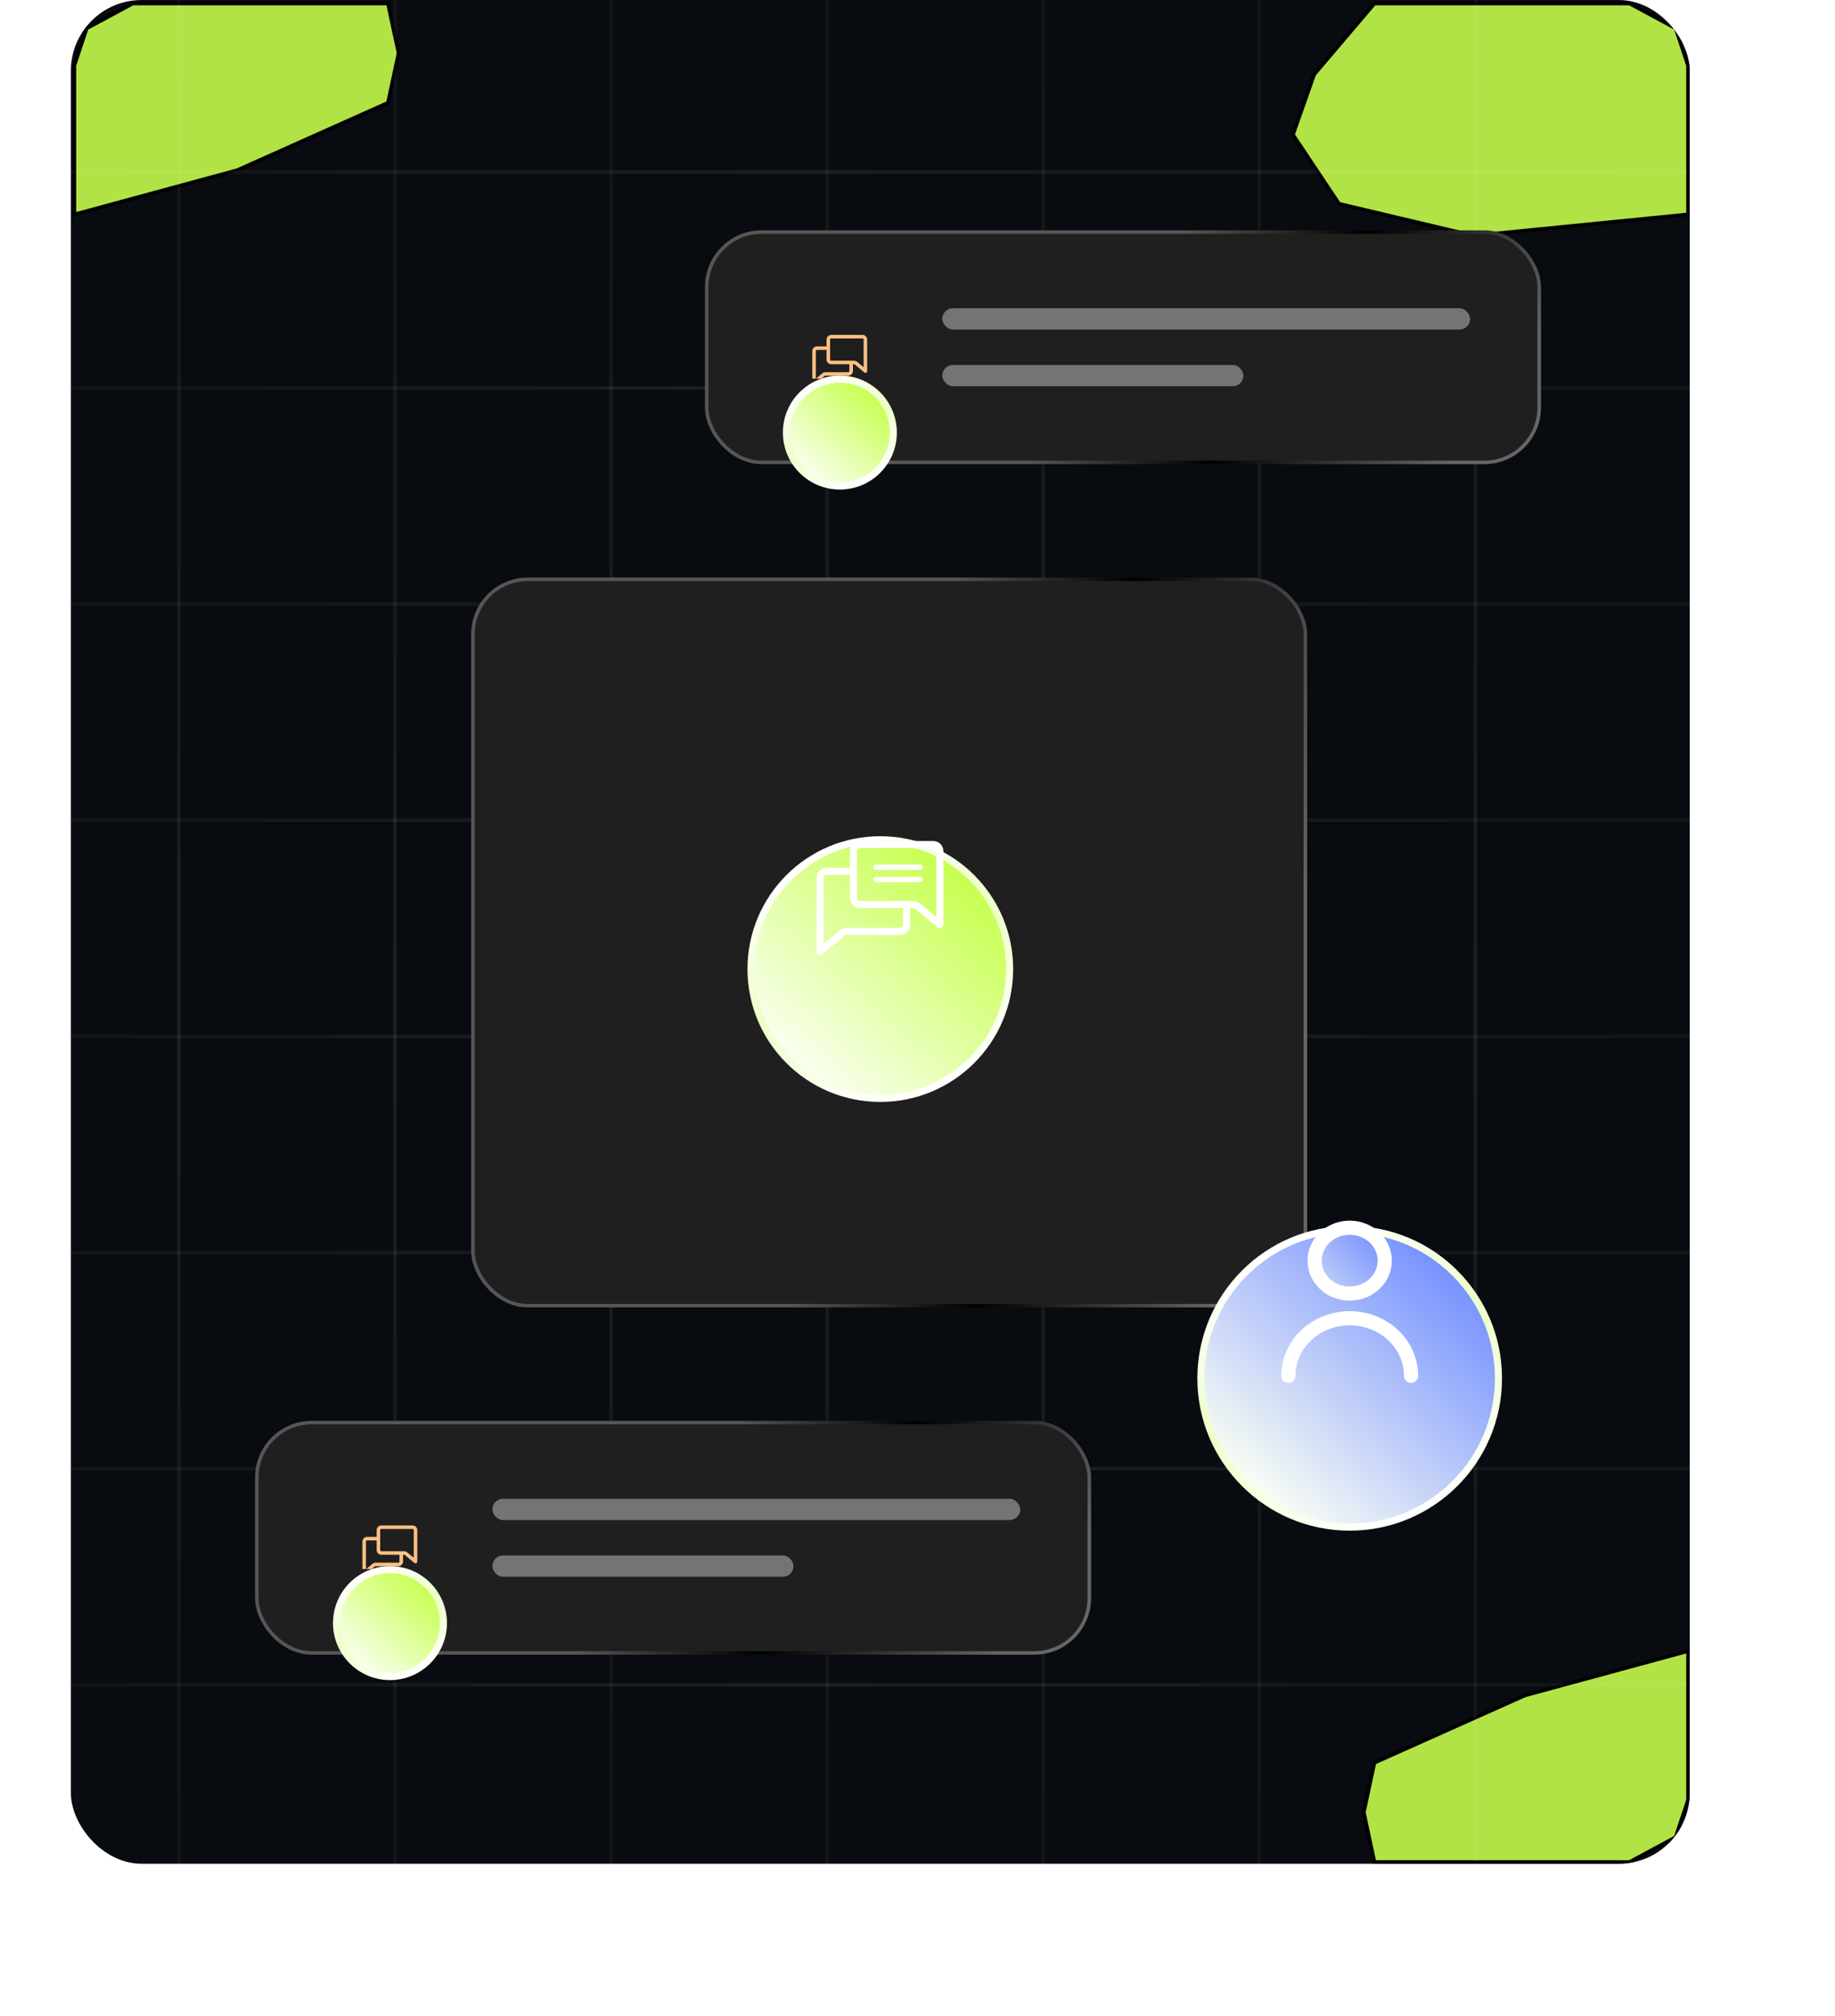
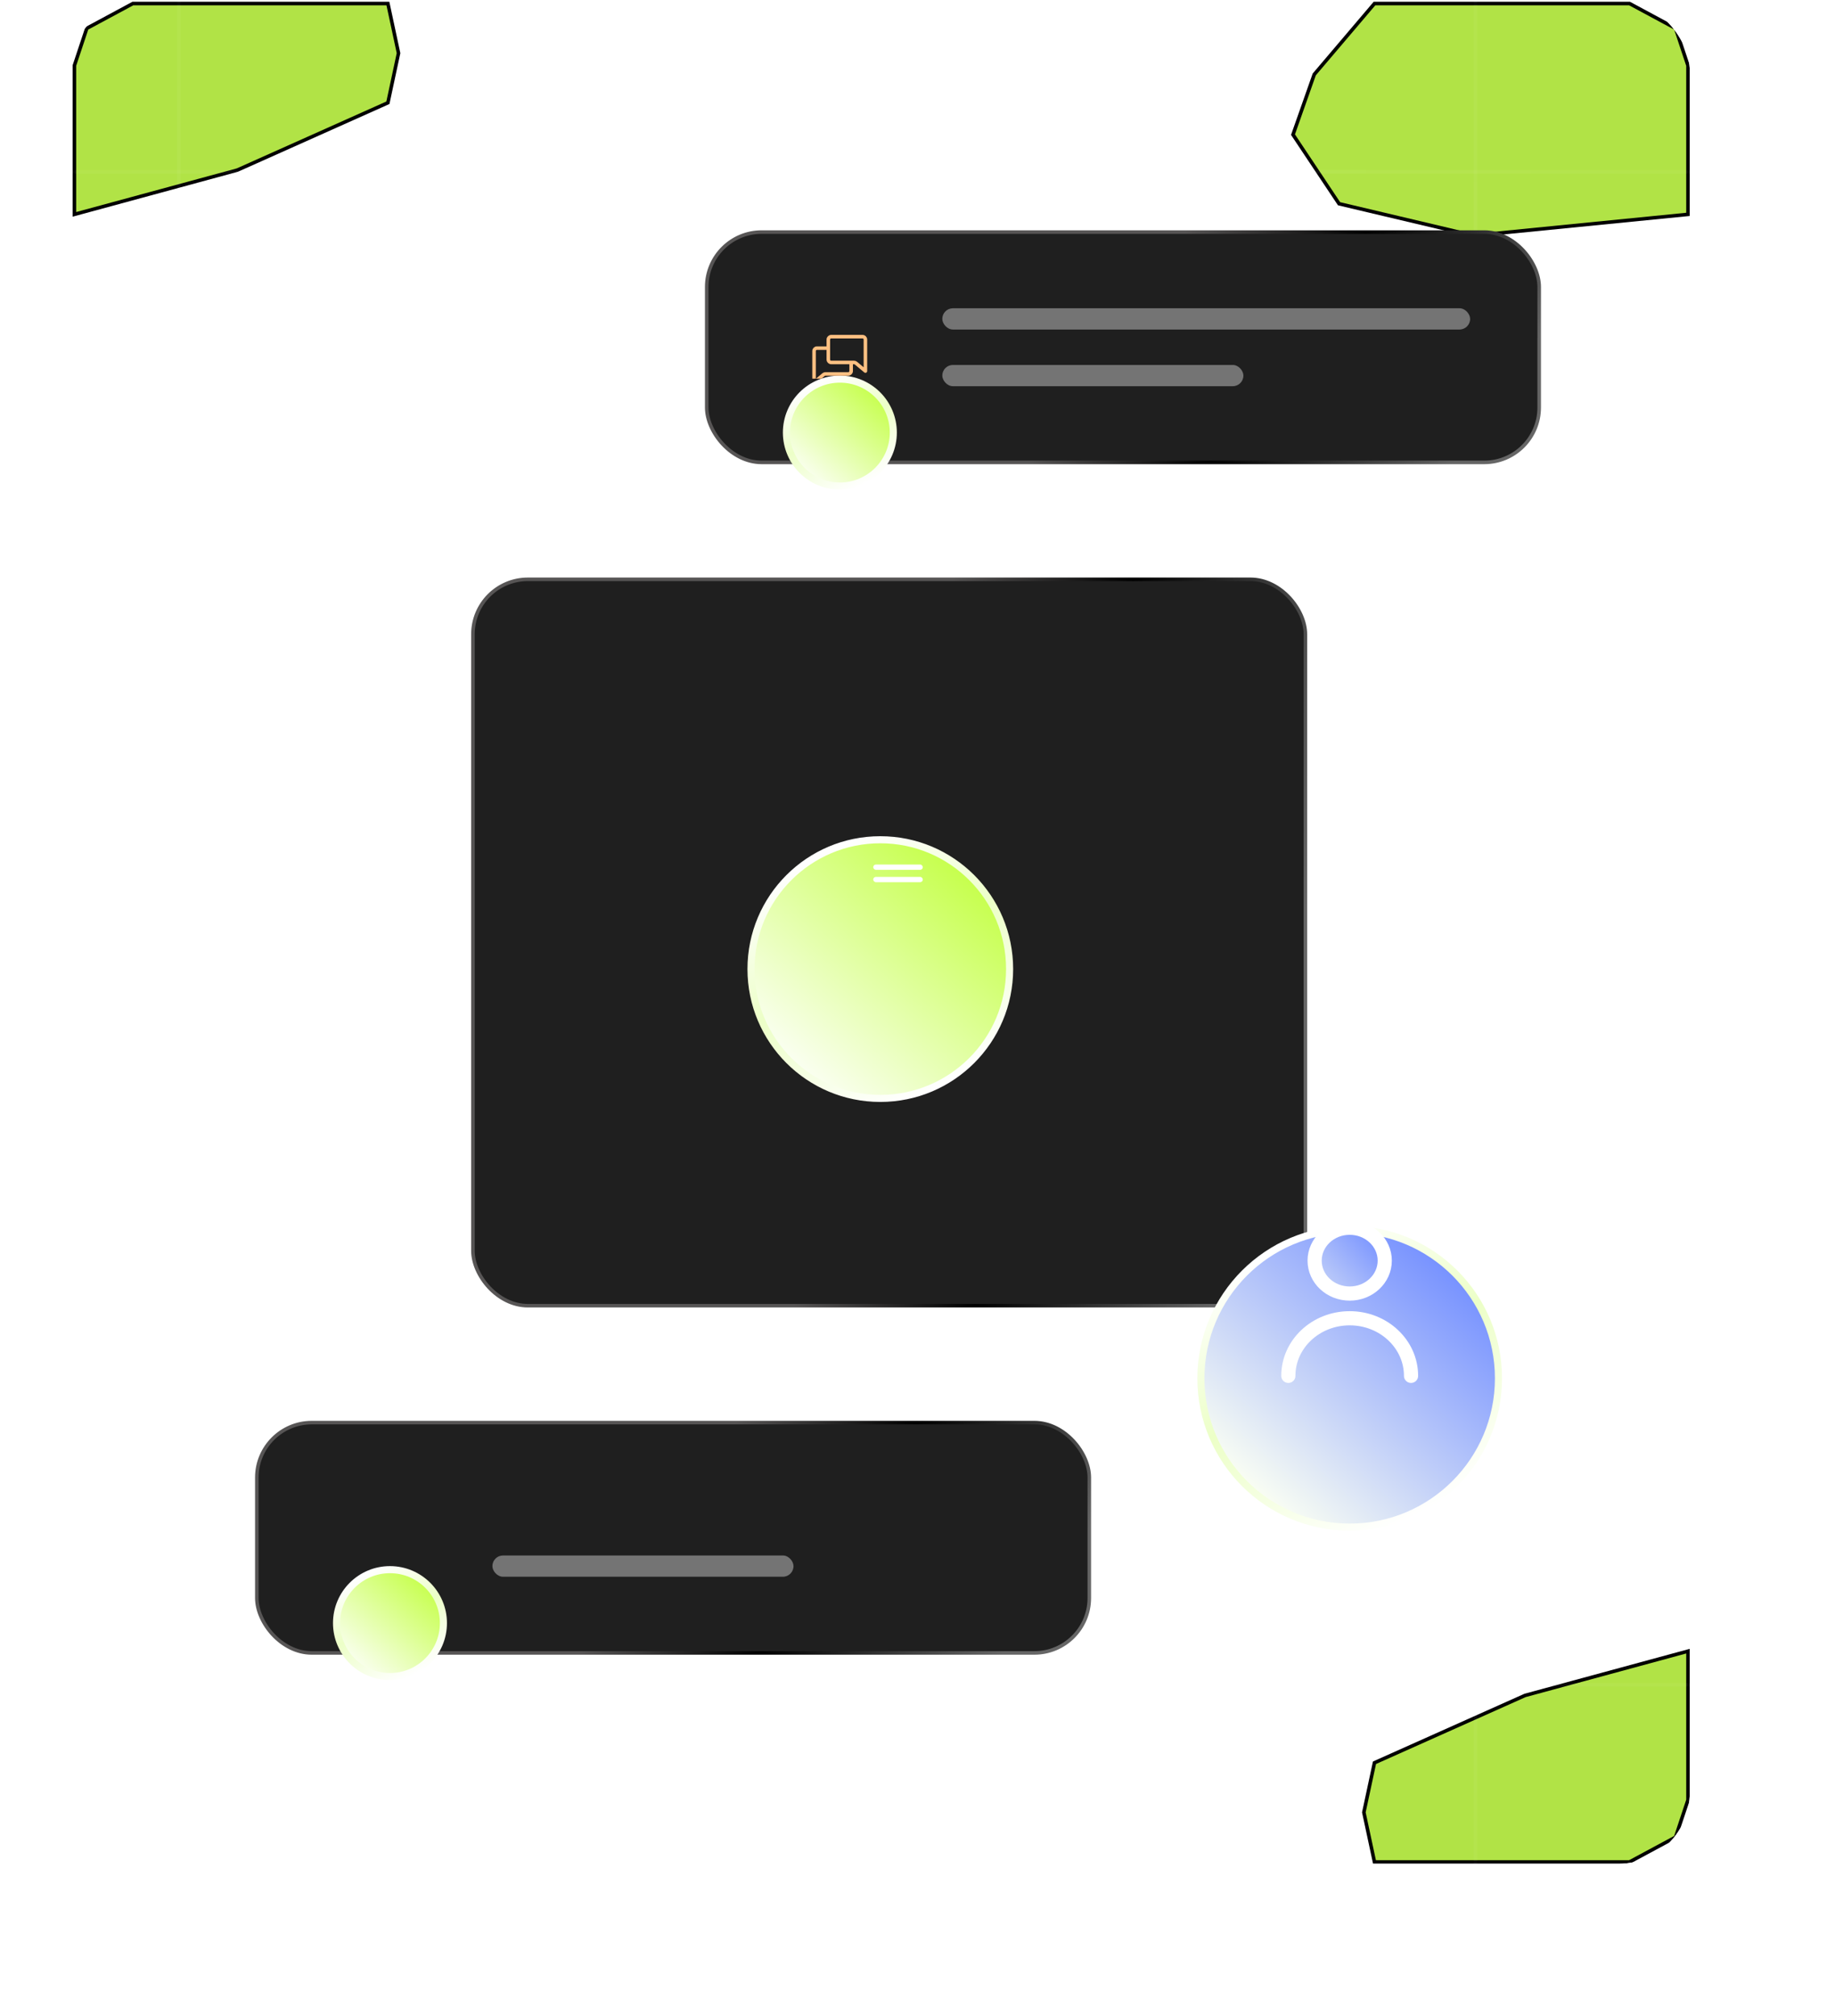
<svg xmlns="http://www.w3.org/2000/svg" width="518" height="569" viewBox="0 0 518 569" fill="none">
  <g clip-path="url(#clip0_15_98)">
-     <rect x="20" width="457" height="526" rx="20" fill="#080B0F" />
    <g filter="url(#filter0_f_15_98)">
      <path d="M21 60.5V18.5L24.5 8L37.5 1H109.5L112.5 15L109.5 29L67 48L21 60.5Z" fill="#B1E346" />
      <path d="M21 60.5V18.5L24.5 8L37.5 1H109.5L112.5 15L109.5 29L67 48L21 60.5Z" stroke="black" />
    </g>
    <g filter="url(#filter1_f_15_98)">
      <path d="M476.5 466V508L473 518.5L460 525.5H388L385 511.5L388 497.5L430.5 478.5L476.5 466Z" fill="#B1E346" />
      <path d="M476.5 466V508L473 518.5L460 525.5H388L385 511.5L388 497.5L430.5 478.5L476.5 466Z" stroke="black" />
    </g>
    <g filter="url(#filter2_f_15_98)">
      <path d="M476.5 60.5V18.5L473 8L460 1H388L371 21L365 38L378 57.5L416 66.5L476.5 60.5Z" fill="#B1E346" />
      <path d="M476.5 60.5V18.5L473 8L460 1H388L371 21L365 38L378 57.5L416 66.5L476.5 60.5Z" stroke="black" />
    </g>
  </g>
  <rect x="416" width="1" height="526" fill="url(#paint0_linear_15_98)" fill-opacity="0.08" />
  <rect x="477" y="414" width="1" height="457" transform="rotate(90 477 414)" fill="url(#paint1_linear_15_98)" fill-opacity="0.08" />
  <rect x="477" y="475" width="1" height="457" transform="rotate(90 477 475)" fill="url(#paint2_linear_15_98)" fill-opacity="0.08" />
  <rect x="172" width="1" height="526" fill="url(#paint3_linear_15_98)" fill-opacity="0.08" />
  <rect x="477" y="170" width="1" height="457" transform="rotate(90 477 170)" fill="url(#paint4_linear_15_98)" fill-opacity="0.08" />
  <rect x="294" width="1" height="526" fill="url(#paint5_linear_15_98)" fill-opacity="0.08" />
  <rect x="477" y="292" width="1" height="457" transform="rotate(90 477 292)" fill="url(#paint6_linear_15_98)" fill-opacity="0.08" />
  <rect x="50" width="1" height="526" fill="url(#paint7_linear_15_98)" fill-opacity="0.08" />
  <rect x="477" y="48" width="1" height="457" transform="rotate(90 477 48)" fill="url(#paint8_linear_15_98)" fill-opacity="0.08" />
  <rect x="355" width="1" height="526" fill="url(#paint9_linear_15_98)" fill-opacity="0.08" />
  <rect x="477" y="353" width="1" height="457" transform="rotate(90 477 353)" fill="url(#paint10_linear_15_98)" fill-opacity="0.08" />
-   <rect x="111" width="1" height="526" fill="url(#paint11_linear_15_98)" fill-opacity="0.08" />
  <rect x="477" y="109" width="1" height="457" transform="rotate(90 477 109)" fill="url(#paint12_linear_15_98)" fill-opacity="0.08" />
  <rect x="233" width="1" height="526" fill="url(#paint13_linear_15_98)" fill-opacity="0.08" />
  <rect x="477" y="231" width="1" height="457" transform="rotate(90 477 231)" fill="url(#paint14_linear_15_98)" fill-opacity="0.08" />
  <rect x="72.5" y="401.5" width="235" height="65" rx="15.5" fill="#1F1F1F" stroke="url(#paint15_linear_15_98)" />
  <g filter="url(#filter3_d_15_98)">
    <circle cx="110.085" cy="434.085" r="15.085" fill="url(#paint16_linear_15_98)" stroke="url(#paint17_linear_15_98)" stroke-width="2" />
  </g>
  <g clip-path="url(#clip1_15_98)">
    <g filter="url(#filter4_d_15_98)">
-       <path d="M106.828 431.251H103.607C103.162 431.251 102.801 431.613 102.801 432.06V440.958L105.486 438.718C105.63 438.597 105.813 438.531 106.001 438.531H112.465C112.91 438.531 113.271 438.169 113.271 437.722V435.296M106.828 431.251V428.824C106.828 428.377 107.189 428.015 107.633 428.015H116.492C116.937 428.015 117.297 428.377 117.297 428.824V437.723L114.613 435.482C114.469 435.362 114.286 435.296 114.098 435.296H113.271M106.828 431.251V434.487C106.828 434.933 107.189 435.296 107.633 435.296H113.271" stroke="#FFC082" stroke-linecap="round" stroke-linejoin="round" />
-     </g>
-   </g>
-   <rect x="139" y="423" width="149" height="6" rx="3" fill="#747474" />
+       </g>
+   </g>
  <rect x="139" y="439" width="85" height="6" rx="3" fill="#747474" />
  <rect x="133.5" y="163.5" width="235" height="205" rx="15.5" fill="#1F1F1F" stroke="url(#paint18_linear_15_98)" />
  <rect x="199.5" y="65.5" width="235" height="65" rx="15.5" fill="#1F1F1F" stroke="url(#paint19_linear_15_98)" />
  <g filter="url(#filter5_d_15_98)">
    <circle cx="237.085" cy="98.085" r="15.085" fill="url(#paint20_linear_15_98)" stroke="url(#paint21_linear_15_98)" stroke-width="2" />
  </g>
  <g clip-path="url(#clip2_15_98)">
    <g filter="url(#filter6_d_15_98)">
      <path d="M233.828 95.251H230.607C230.162 95.251 229.801 95.613 229.801 96.06V104.958L232.486 102.718C232.63 102.597 232.813 102.531 233.001 102.531H239.465C239.91 102.531 240.271 102.169 240.271 101.722V99.296M233.828 95.251V92.824C233.828 92.377 234.189 92.015 234.633 92.015H243.492C243.937 92.015 244.297 92.377 244.297 92.824V101.723L241.613 99.482C241.469 99.362 241.286 99.296 241.098 99.296H240.271M233.828 95.251V98.487C233.828 98.933 234.189 99.296 234.633 99.296H240.271" stroke="#FFC082" stroke-linecap="round" stroke-linejoin="round" />
    </g>
  </g>
  <rect x="266" y="87" width="149" height="6" rx="3" fill="#747474" />
  <rect x="266" y="103" width="85" height="6" rx="3" fill="#747474" />
  <g filter="url(#filter7_d_15_98)">
    <circle cx="248.5" cy="249.5" r="36.5" fill="url(#paint22_linear_15_98)" stroke="url(#paint23_linear_15_98)" stroke-width="2" />
  </g>
  <g clip-path="url(#clip3_15_98)">
    <g filter="url(#filter8_d_15_98)">
-       <path d="M240.907 242.893H233.396C232.36 242.893 231.519 243.737 231.519 244.779V265.524L237.777 260.302C238.114 260.02 238.54 259.866 238.978 259.866H254.049C255.086 259.866 255.927 259.022 255.927 257.98V252.322M240.907 242.893V237.235C240.907 236.193 241.747 235.349 242.784 235.349H263.437C264.474 235.349 265.315 236.193 265.315 237.235V257.981L259.057 252.758C258.72 252.476 258.294 252.322 257.856 252.322H255.927M240.907 242.893V250.436C240.907 251.478 241.747 252.322 242.784 252.322H255.927" stroke="white" stroke-width="2" stroke-linecap="round" stroke-linejoin="round" />
      <rect x="246.5" y="241" width="14" height="1.49" rx="0.745" fill="white" />
      <rect x="246.5" y="244.49" width="14" height="1.49" rx="0.745" fill="white" />
    </g>
  </g>
  <g filter="url(#filter9_d_15_98)">
    <circle cx="381" cy="365" r="42" fill="url(#paint24_linear_15_98)" stroke="url(#paint25_linear_15_98)" stroke-width="2" />
  </g>
  <g filter="url(#filter10_d_15_98)">
    <path d="M371.103 352.79C371.103 357.921 375.534 362.08 381 362.08C386.466 362.08 390.897 357.921 390.897 352.79C390.897 347.659 386.466 343.5 381 343.5C375.534 343.5 371.103 347.659 371.103 352.79Z" fill="url(#paint26_linear_15_98)" />
    <path d="M398.32 385.306C398.32 376.327 390.565 369.048 381 369.048C371.435 369.048 363.681 376.327 363.681 385.306M381 362.08C375.534 362.08 371.103 357.921 371.103 352.79C371.103 347.659 375.534 343.5 381 343.5C386.466 343.5 390.897 347.659 390.897 352.79C390.897 357.921 386.466 362.08 381 362.08Z" stroke="white" stroke-width="4" stroke-linecap="round" stroke-linejoin="round" />
  </g>
  <defs>
    <filter id="filter0_f_15_98" x="-73.5" y="-93.5" width="280.511" height="248.654" filterUnits="userSpaceOnUse" color-interpolation-filters="sRGB">
      <feFlood flood-opacity="0" result="BackgroundImageFix" />
      <feBlend mode="normal" in="SourceGraphic" in2="BackgroundImageFix" result="shape" />
      <feGaussianBlur stdDeviation="47" result="effect1_foregroundBlur_15_98" />
    </filter>
    <filter id="filter1_f_15_98" x="290.489" y="371.346" width="280.511" height="248.654" filterUnits="userSpaceOnUse" color-interpolation-filters="sRGB">
      <feFlood flood-opacity="0" result="BackgroundImageFix" />
      <feBlend mode="normal" in="SourceGraphic" in2="BackgroundImageFix" result="shape" />
      <feGaussianBlur stdDeviation="47" result="effect1_foregroundBlur_15_98" />
    </filter>
    <filter id="filter2_f_15_98" x="270.445" y="-93.5" width="300.555" height="254.506" filterUnits="userSpaceOnUse" color-interpolation-filters="sRGB">
      <feFlood flood-opacity="0" result="BackgroundImageFix" />
      <feBlend mode="normal" in="SourceGraphic" in2="BackgroundImageFix" result="shape" />
      <feGaussianBlur stdDeviation="47" result="effect1_foregroundBlur_15_98" />
    </filter>
    <filter id="filter3_d_15_98" x="0" y="348" width="220.17" height="220.17" filterUnits="userSpaceOnUse" color-interpolation-filters="sRGB">
      <feFlood flood-opacity="0" result="BackgroundImageFix" />
      <feColorMatrix in="SourceAlpha" type="matrix" values="0 0 0 0 0 0 0 0 0 0 0 0 0 0 0 0 0 0 127 0" result="hardAlpha" />
      <feOffset dy="24" />
      <feGaussianBlur stdDeviation="47" />
      <feComposite in2="hardAlpha" operator="out" />
      <feColorMatrix type="matrix" values="0 0 0 0 0.9 0 0 0 0 1 0 0 0 0 0.688 0 0 0 0.8 0" />
      <feBlend mode="normal" in2="BackgroundImageFix" result="effect1_dropShadow_15_98" />
      <feBlend mode="normal" in="SourceGraphic" in2="effect1_dropShadow_15_98" result="shape" />
    </filter>
    <filter id="filter4_d_15_98" x="97.301" y="425.515" width="57.955" height="30.1" filterUnits="userSpaceOnUse" color-interpolation-filters="sRGB">
      <feFlood flood-opacity="0" result="BackgroundImageFix" />
      <feColorMatrix in="SourceAlpha" type="matrix" values="0 0 0 0 0 0 0 0 0 0 0 0 0 0 0 0 0 0 127 0" result="hardAlpha" />
      <feOffset dy="3" />
      <feGaussianBlur stdDeviation="2.5" />
      <feComposite in2="hardAlpha" operator="out" />
      <feColorMatrix type="matrix" values="0 0 0 0 0 0 0 0 0 0 0 0 0 0 0 0 0 0 0.12 0" />
      <feBlend mode="normal" in2="BackgroundImageFix" result="effect1_dropShadow_15_98" />
      <feBlend mode="normal" in="SourceGraphic" in2="effect1_dropShadow_15_98" result="shape" />
    </filter>
    <filter id="filter5_d_15_98" x="127" y="12" width="220.17" height="220.17" filterUnits="userSpaceOnUse" color-interpolation-filters="sRGB">
      <feFlood flood-opacity="0" result="BackgroundImageFix" />
      <feColorMatrix in="SourceAlpha" type="matrix" values="0 0 0 0 0 0 0 0 0 0 0 0 0 0 0 0 0 0 127 0" result="hardAlpha" />
      <feOffset dy="24" />
      <feGaussianBlur stdDeviation="47" />
      <feComposite in2="hardAlpha" operator="out" />
      <feColorMatrix type="matrix" values="0 0 0 0 0.9 0 0 0 0 1 0 0 0 0 0.688 0 0 0 0.8 0" />
      <feBlend mode="normal" in2="BackgroundImageFix" result="effect1_dropShadow_15_98" />
      <feBlend mode="normal" in="SourceGraphic" in2="effect1_dropShadow_15_98" result="shape" />
    </filter>
    <filter id="filter6_d_15_98" x="224.301" y="89.515" width="57.955" height="30.1" filterUnits="userSpaceOnUse" color-interpolation-filters="sRGB">
      <feFlood flood-opacity="0" result="BackgroundImageFix" />
      <feColorMatrix in="SourceAlpha" type="matrix" values="0 0 0 0 0 0 0 0 0 0 0 0 0 0 0 0 0 0 127 0" result="hardAlpha" />
      <feOffset dy="3" />
      <feGaussianBlur stdDeviation="2.5" />
      <feComposite in2="hardAlpha" operator="out" />
      <feColorMatrix type="matrix" values="0 0 0 0 0 0 0 0 0 0 0 0 0 0 0 0 0 0 0.12 0" />
      <feBlend mode="normal" in2="BackgroundImageFix" result="effect1_dropShadow_15_98" />
      <feBlend mode="normal" in="SourceGraphic" in2="effect1_dropShadow_15_98" result="shape" />
    </filter>
    <filter id="filter7_d_15_98" x="117" y="142" width="263" height="263" filterUnits="userSpaceOnUse" color-interpolation-filters="sRGB">
      <feFlood flood-opacity="0" result="BackgroundImageFix" />
      <feColorMatrix in="SourceAlpha" type="matrix" values="0 0 0 0 0 0 0 0 0 0 0 0 0 0 0 0 0 0 127 0" result="hardAlpha" />
      <feOffset dy="24" />
      <feGaussianBlur stdDeviation="47" />
      <feComposite in2="hardAlpha" operator="out" />
      <feColorMatrix type="matrix" values="0 0 0 0 0.9 0 0 0 0 1 0 0 0 0 0.688 0 0 0 0.8 0" />
      <feBlend mode="normal" in2="BackgroundImageFix" result="effect1_dropShadow_15_98" />
      <feBlend mode="normal" in="SourceGraphic" in2="effect1_dropShadow_15_98" result="shape" />
    </filter>
    <filter id="filter8_d_15_98" x="225.519" y="232.349" width="45.796" height="42.175" filterUnits="userSpaceOnUse" color-interpolation-filters="sRGB">
      <feFlood flood-opacity="0" result="BackgroundImageFix" />
      <feColorMatrix in="SourceAlpha" type="matrix" values="0 0 0 0 0 0 0 0 0 0 0 0 0 0 0 0 0 0 127 0" result="hardAlpha" />
      <feOffset dy="3" />
      <feGaussianBlur stdDeviation="2.5" />
      <feComposite in2="hardAlpha" operator="out" />
      <feColorMatrix type="matrix" values="0 0 0 0 0 0 0 0 0 0 0 0 0 0 0 0 0 0 0.12 0" />
      <feBlend mode="normal" in2="BackgroundImageFix" result="effect1_dropShadow_15_98" />
      <feBlend mode="normal" in="SourceGraphic" in2="effect1_dropShadow_15_98" result="shape" />
    </filter>
    <filter id="filter9_d_15_98" x="244" y="252" width="274" height="274" filterUnits="userSpaceOnUse" color-interpolation-filters="sRGB">
      <feFlood flood-opacity="0" result="BackgroundImageFix" />
      <feColorMatrix in="SourceAlpha" type="matrix" values="0 0 0 0 0 0 0 0 0 0 0 0 0 0 0 0 0 0 127 0" result="hardAlpha" />
      <feOffset dy="24" />
      <feGaussianBlur stdDeviation="47" />
      <feComposite in2="hardAlpha" operator="out" />
      <feColorMatrix type="matrix" values="0 0 0 0 0.9 0 0 0 0 1 0 0 0 0 0.688 0 0 0 0.8 0" />
      <feBlend mode="normal" in2="BackgroundImageFix" result="effect1_dropShadow_15_98" />
      <feBlend mode="normal" in="SourceGraphic" in2="effect1_dropShadow_15_98" result="shape" />
    </filter>
    <filter id="filter10_d_15_98" x="358.681" y="341.5" width="44.639" height="51.806" filterUnits="userSpaceOnUse" color-interpolation-filters="sRGB">
      <feFlood flood-opacity="0" result="BackgroundImageFix" />
      <feColorMatrix in="SourceAlpha" type="matrix" values="0 0 0 0 0 0 0 0 0 0 0 0 0 0 0 0 0 0 127 0" result="hardAlpha" />
      <feOffset dy="3" />
      <feGaussianBlur stdDeviation="1.5" />
      <feComposite in2="hardAlpha" operator="out" />
      <feColorMatrix type="matrix" values="0 0 0 0 0 0 0 0 0 0 0 0 0 0 0 0 0 0 0.12 0" />
      <feBlend mode="normal" in2="BackgroundImageFix" result="effect1_dropShadow_15_98" />
      <feBlend mode="normal" in="SourceGraphic" in2="effect1_dropShadow_15_98" result="shape" />
    </filter>
    <linearGradient id="paint0_linear_15_98" x1="416.5" y1="0" x2="416.5" y2="526" gradientUnits="userSpaceOnUse">
      <stop stop-color="white" stop-opacity="0.47" />
      <stop offset="0.553" stop-color="white" />
      <stop offset="1" stop-color="white" stop-opacity="0.47" />
    </linearGradient>
    <linearGradient id="paint1_linear_15_98" x1="477.5" y1="414" x2="477.5" y2="871" gradientUnits="userSpaceOnUse">
      <stop stop-color="white" stop-opacity="0.47" />
      <stop offset="0.553" stop-color="white" />
      <stop offset="1" stop-color="white" stop-opacity="0.47" />
    </linearGradient>
    <linearGradient id="paint2_linear_15_98" x1="477.5" y1="475" x2="477.5" y2="932" gradientUnits="userSpaceOnUse">
      <stop stop-color="white" stop-opacity="0.47" />
      <stop offset="0.553" stop-color="white" />
      <stop offset="1" stop-color="white" stop-opacity="0.47" />
    </linearGradient>
    <linearGradient id="paint3_linear_15_98" x1="172.5" y1="0" x2="172.5" y2="526" gradientUnits="userSpaceOnUse">
      <stop stop-color="white" stop-opacity="0.47" />
      <stop offset="0.553" stop-color="white" />
      <stop offset="1" stop-color="white" stop-opacity="0.47" />
    </linearGradient>
    <linearGradient id="paint4_linear_15_98" x1="477.5" y1="170" x2="477.5" y2="627" gradientUnits="userSpaceOnUse">
      <stop stop-color="white" stop-opacity="0.47" />
      <stop offset="0.553" stop-color="white" />
      <stop offset="1" stop-color="white" stop-opacity="0.47" />
    </linearGradient>
    <linearGradient id="paint5_linear_15_98" x1="294.5" y1="0" x2="294.5" y2="526" gradientUnits="userSpaceOnUse">
      <stop stop-color="white" stop-opacity="0.47" />
      <stop offset="0.553" stop-color="white" />
      <stop offset="1" stop-color="white" stop-opacity="0.47" />
    </linearGradient>
    <linearGradient id="paint6_linear_15_98" x1="477.5" y1="292" x2="477.5" y2="749" gradientUnits="userSpaceOnUse">
      <stop stop-color="white" stop-opacity="0.47" />
      <stop offset="0.553" stop-color="white" />
      <stop offset="1" stop-color="white" stop-opacity="0.47" />
    </linearGradient>
    <linearGradient id="paint7_linear_15_98" x1="50.5" y1="0" x2="50.5" y2="526" gradientUnits="userSpaceOnUse">
      <stop stop-color="white" stop-opacity="0.47" />
      <stop offset="0.553" stop-color="white" />
      <stop offset="1" stop-color="white" stop-opacity="0.47" />
    </linearGradient>
    <linearGradient id="paint8_linear_15_98" x1="477.5" y1="48" x2="477.5" y2="505" gradientUnits="userSpaceOnUse">
      <stop stop-color="white" stop-opacity="0.47" />
      <stop offset="0.553" stop-color="white" />
      <stop offset="1" stop-color="white" stop-opacity="0.47" />
    </linearGradient>
    <linearGradient id="paint9_linear_15_98" x1="355.5" y1="0" x2="355.5" y2="526" gradientUnits="userSpaceOnUse">
      <stop stop-color="white" stop-opacity="0.47" />
      <stop offset="0.553" stop-color="white" />
      <stop offset="1" stop-color="white" stop-opacity="0.47" />
    </linearGradient>
    <linearGradient id="paint10_linear_15_98" x1="477.5" y1="353" x2="477.5" y2="810" gradientUnits="userSpaceOnUse">
      <stop stop-color="white" stop-opacity="0.47" />
      <stop offset="0.553" stop-color="white" />
      <stop offset="1" stop-color="white" stop-opacity="0.47" />
    </linearGradient>
    <linearGradient id="paint11_linear_15_98" x1="111.5" y1="0" x2="111.5" y2="526" gradientUnits="userSpaceOnUse">
      <stop stop-color="white" stop-opacity="0.47" />
      <stop offset="0.553" stop-color="white" />
      <stop offset="1" stop-color="white" stop-opacity="0.47" />
    </linearGradient>
    <linearGradient id="paint12_linear_15_98" x1="477.5" y1="109" x2="477.5" y2="566" gradientUnits="userSpaceOnUse">
      <stop stop-color="white" stop-opacity="0.47" />
      <stop offset="0.553" stop-color="white" />
      <stop offset="1" stop-color="white" stop-opacity="0.47" />
    </linearGradient>
    <linearGradient id="paint13_linear_15_98" x1="233.5" y1="0" x2="233.5" y2="526" gradientUnits="userSpaceOnUse">
      <stop stop-color="white" stop-opacity="0.47" />
      <stop offset="0.553" stop-color="white" />
      <stop offset="1" stop-color="white" stop-opacity="0.47" />
    </linearGradient>
    <linearGradient id="paint14_linear_15_98" x1="477.5" y1="231" x2="477.5" y2="688" gradientUnits="userSpaceOnUse">
      <stop stop-color="white" stop-opacity="0.47" />
      <stop offset="0.553" stop-color="white" />
      <stop offset="1" stop-color="white" stop-opacity="0.47" />
    </linearGradient>
    <linearGradient id="paint15_linear_15_98" x1="186" y1="401" x2="283" y2="467" gradientUnits="userSpaceOnUse">
      <stop offset="0.154" stop-color="#575555" />
      <stop offset="0.514" />
      <stop offset="1" stop-color="#666666" />
    </linearGradient>
    <linearGradient id="paint16_linear_15_98" x1="120.236" y1="422.216" x2="99.31" y2="445.797" gradientUnits="userSpaceOnUse">
      <stop stop-color="#C6FF4C" />
      <stop offset="1" stop-color="#FBFFF3" />
    </linearGradient>
    <linearGradient id="paint17_linear_15_98" x1="102.901" y1="420.186" x2="117.268" y2="448.452" gradientUnits="userSpaceOnUse">
      <stop stop-color="white" />
      <stop offset="0.462" stop-color="#ECFFC7" />
      <stop offset="1" stop-color="white" />
    </linearGradient>
    <linearGradient id="paint18_linear_15_98" x1="247" y1="163" x2="382.469" y2="192.532" gradientUnits="userSpaceOnUse">
      <stop offset="0.154" stop-color="#575555" />
      <stop offset="0.514" />
      <stop offset="1" stop-color="#666666" />
    </linearGradient>
    <linearGradient id="paint19_linear_15_98" x1="313" y1="65" x2="410" y2="131" gradientUnits="userSpaceOnUse">
      <stop offset="0.154" stop-color="#575555" />
      <stop offset="0.514" />
      <stop offset="1" stop-color="#666666" />
    </linearGradient>
    <linearGradient id="paint20_linear_15_98" x1="247.236" y1="86.216" x2="226.31" y2="109.797" gradientUnits="userSpaceOnUse">
      <stop stop-color="#C6FF4C" />
      <stop offset="1" stop-color="#FBFFF3" />
    </linearGradient>
    <linearGradient id="paint21_linear_15_98" x1="229.901" y1="84.186" x2="244.268" y2="112.452" gradientUnits="userSpaceOnUse">
      <stop stop-color="white" />
      <stop offset="0.462" stop-color="#ECFFC7" />
      <stop offset="1" stop-color="white" />
    </linearGradient>
    <linearGradient id="paint22_linear_15_98" x1="272.165" y1="221.83" x2="223.379" y2="276.806" gradientUnits="userSpaceOnUse">
      <stop stop-color="#C6FF4C" />
      <stop offset="1" stop-color="#FBFFF3" />
    </linearGradient>
    <linearGradient id="paint23_linear_15_98" x1="231.752" y1="217.097" x2="265.248" y2="282.995" gradientUnits="userSpaceOnUse">
      <stop stop-color="white" />
      <stop offset="0.462" stop-color="#ECFFC7" />
      <stop offset="1" stop-color="white" />
    </linearGradient>
    <linearGradient id="paint24_linear_15_98" x1="408.136" y1="333.272" x2="352.194" y2="396.311" gradientUnits="userSpaceOnUse">
      <stop stop-color="#7792FF" />
      <stop offset="1" stop-color="#FBFFF3" />
    </linearGradient>
    <linearGradient id="paint25_linear_15_98" x1="361.796" y1="327.845" x2="400.204" y2="403.408" gradientUnits="userSpaceOnUse">
      <stop stop-color="white" />
      <stop offset="0.462" stop-color="#ECFFC7" />
      <stop offset="1" stop-color="white" />
    </linearGradient>
    <linearGradient id="paint26_linear_15_98" x1="391.93" y1="348.979" x2="364.606" y2="374.491" gradientUnits="userSpaceOnUse">
      <stop stop-color="#7792FF" />
      <stop offset="1" stop-color="#FBFFF3" />
    </linearGradient>
    <clipPath id="clip0_15_98">
      <rect x="20" width="457" height="526" rx="20" fill="white" />
    </clipPath>
    <clipPath id="clip1_15_98">
      <rect width="19.12" height="16.388" fill="white" transform="translate(100.373 426.498)" />
    </clipPath>
    <clipPath id="clip2_15_98">
      <rect width="19.12" height="16.388" fill="white" transform="translate(227.373 90.498)" />
    </clipPath>
    <clipPath id="clip3_15_98">
      <rect width="44.575" height="38.208" fill="white" transform="translate(225.858 231.811)" />
    </clipPath>
  </defs>
</svg>